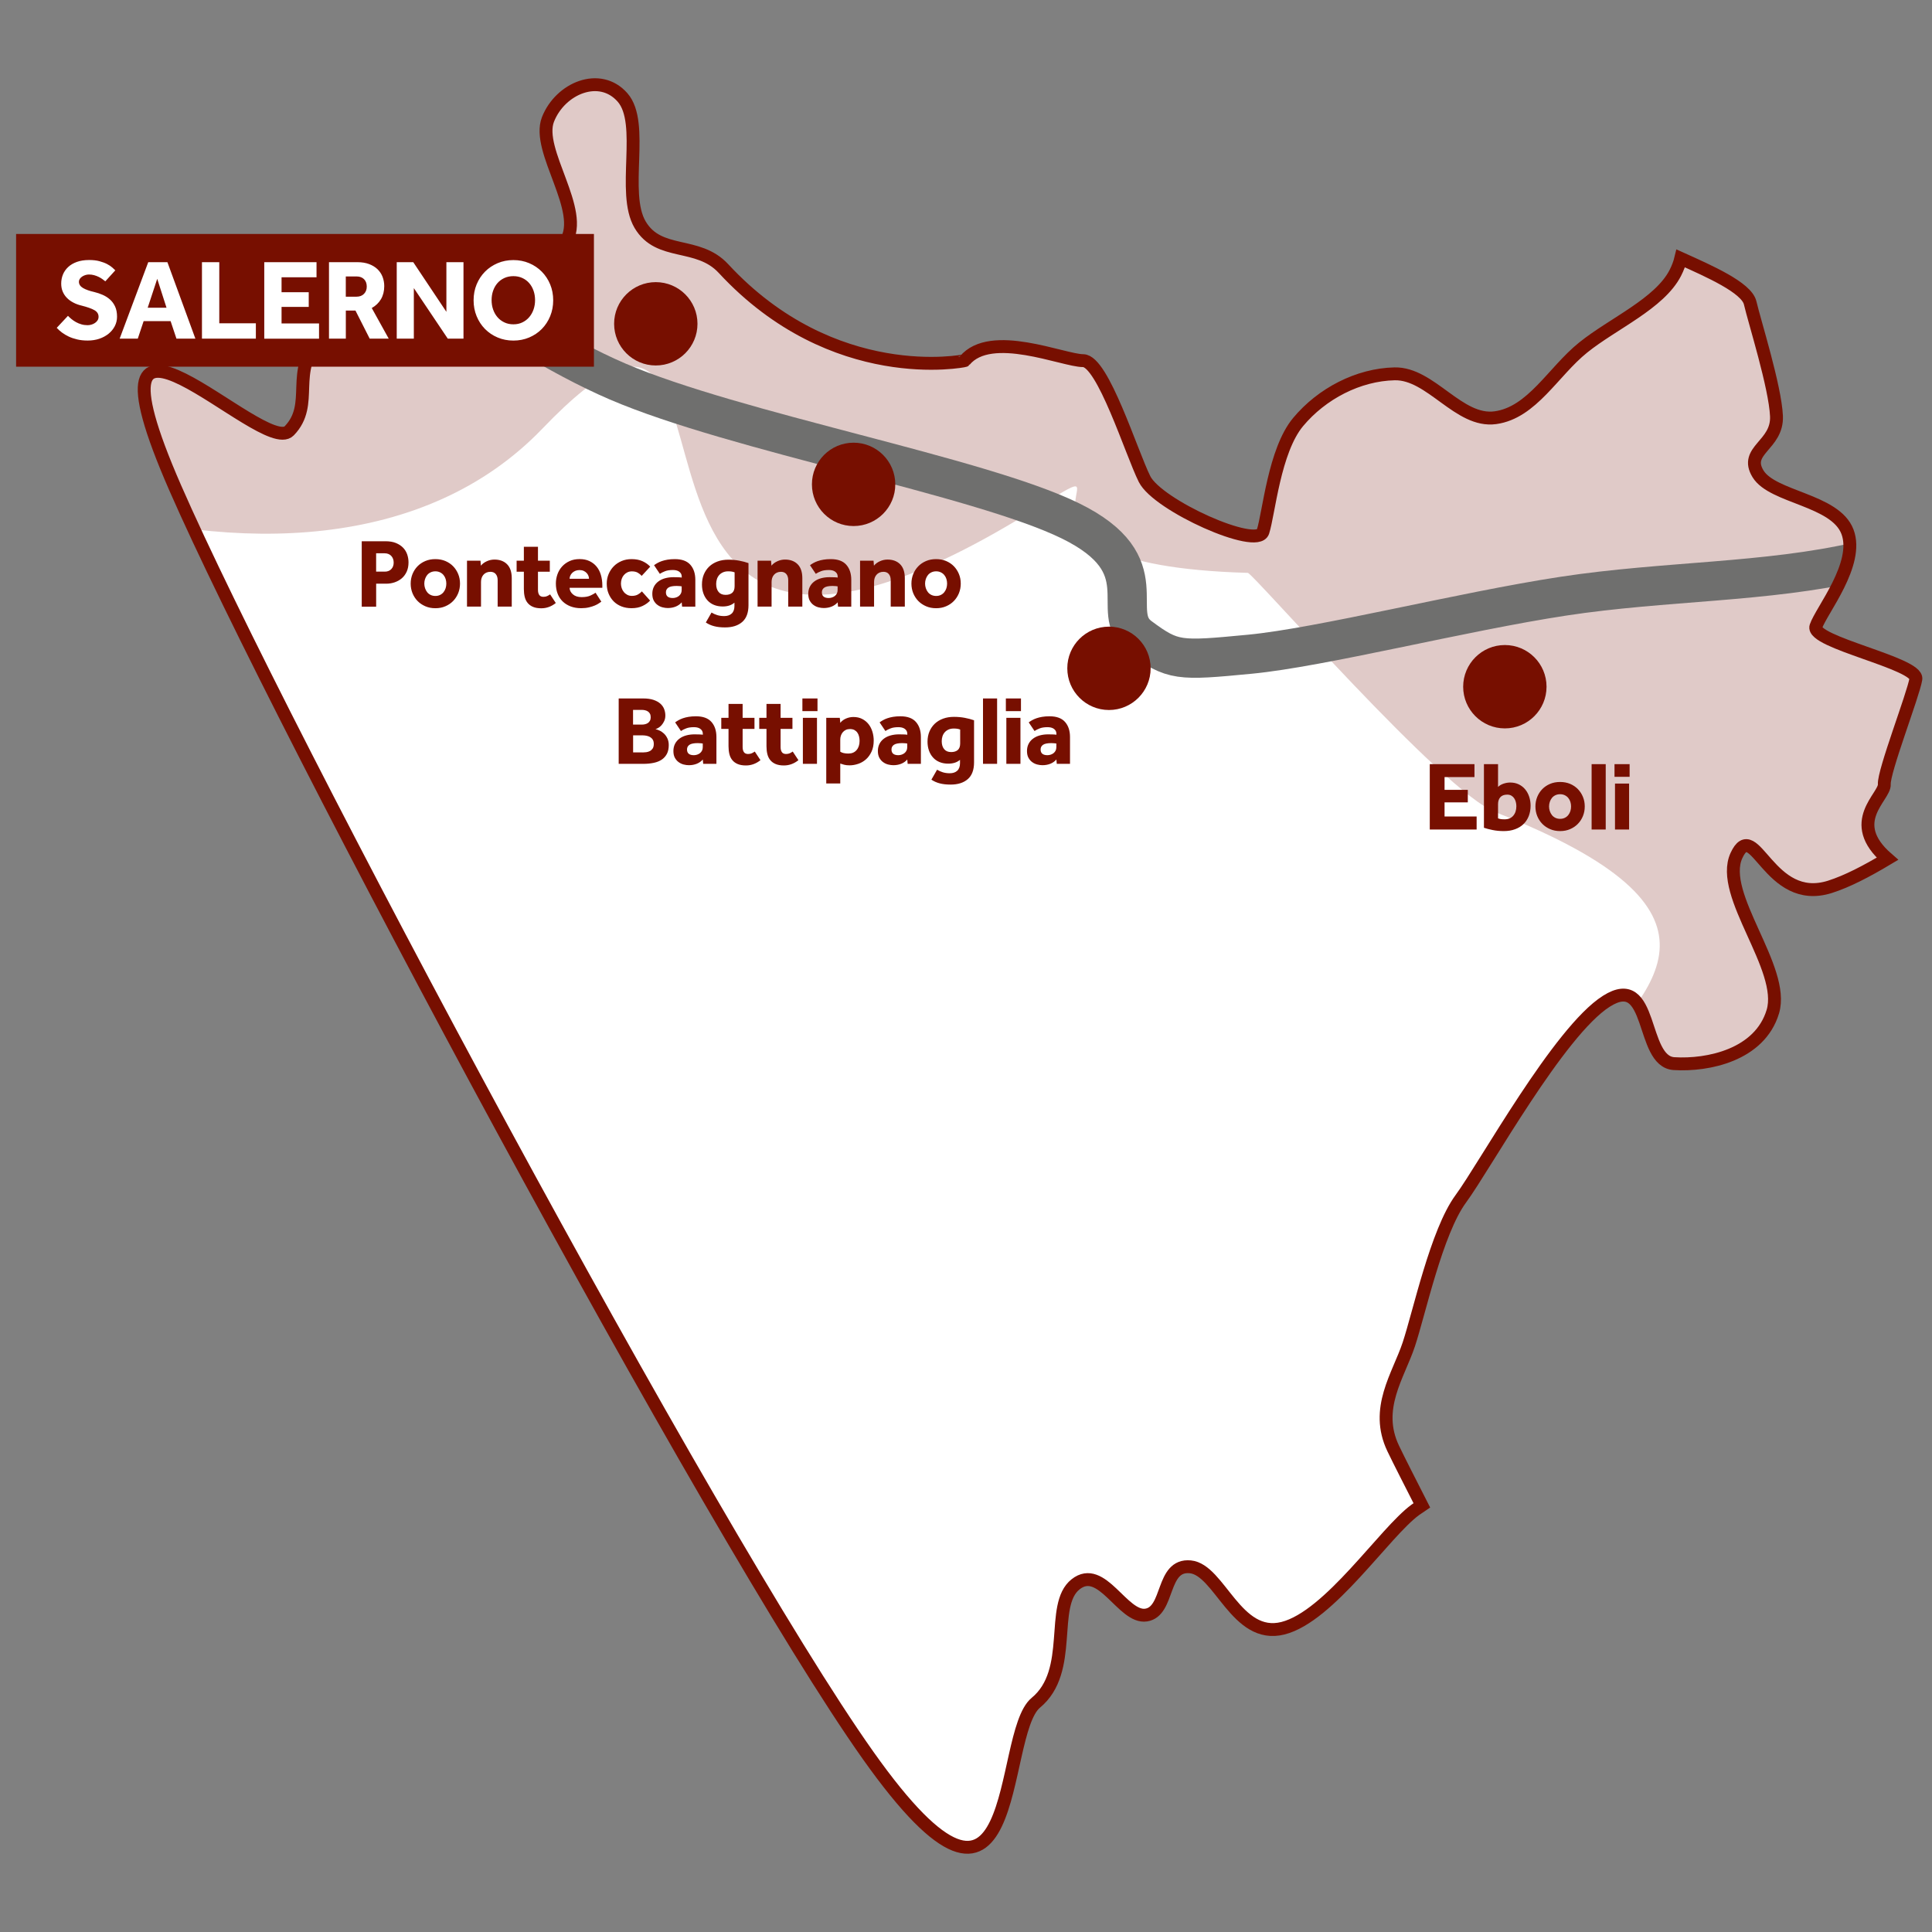
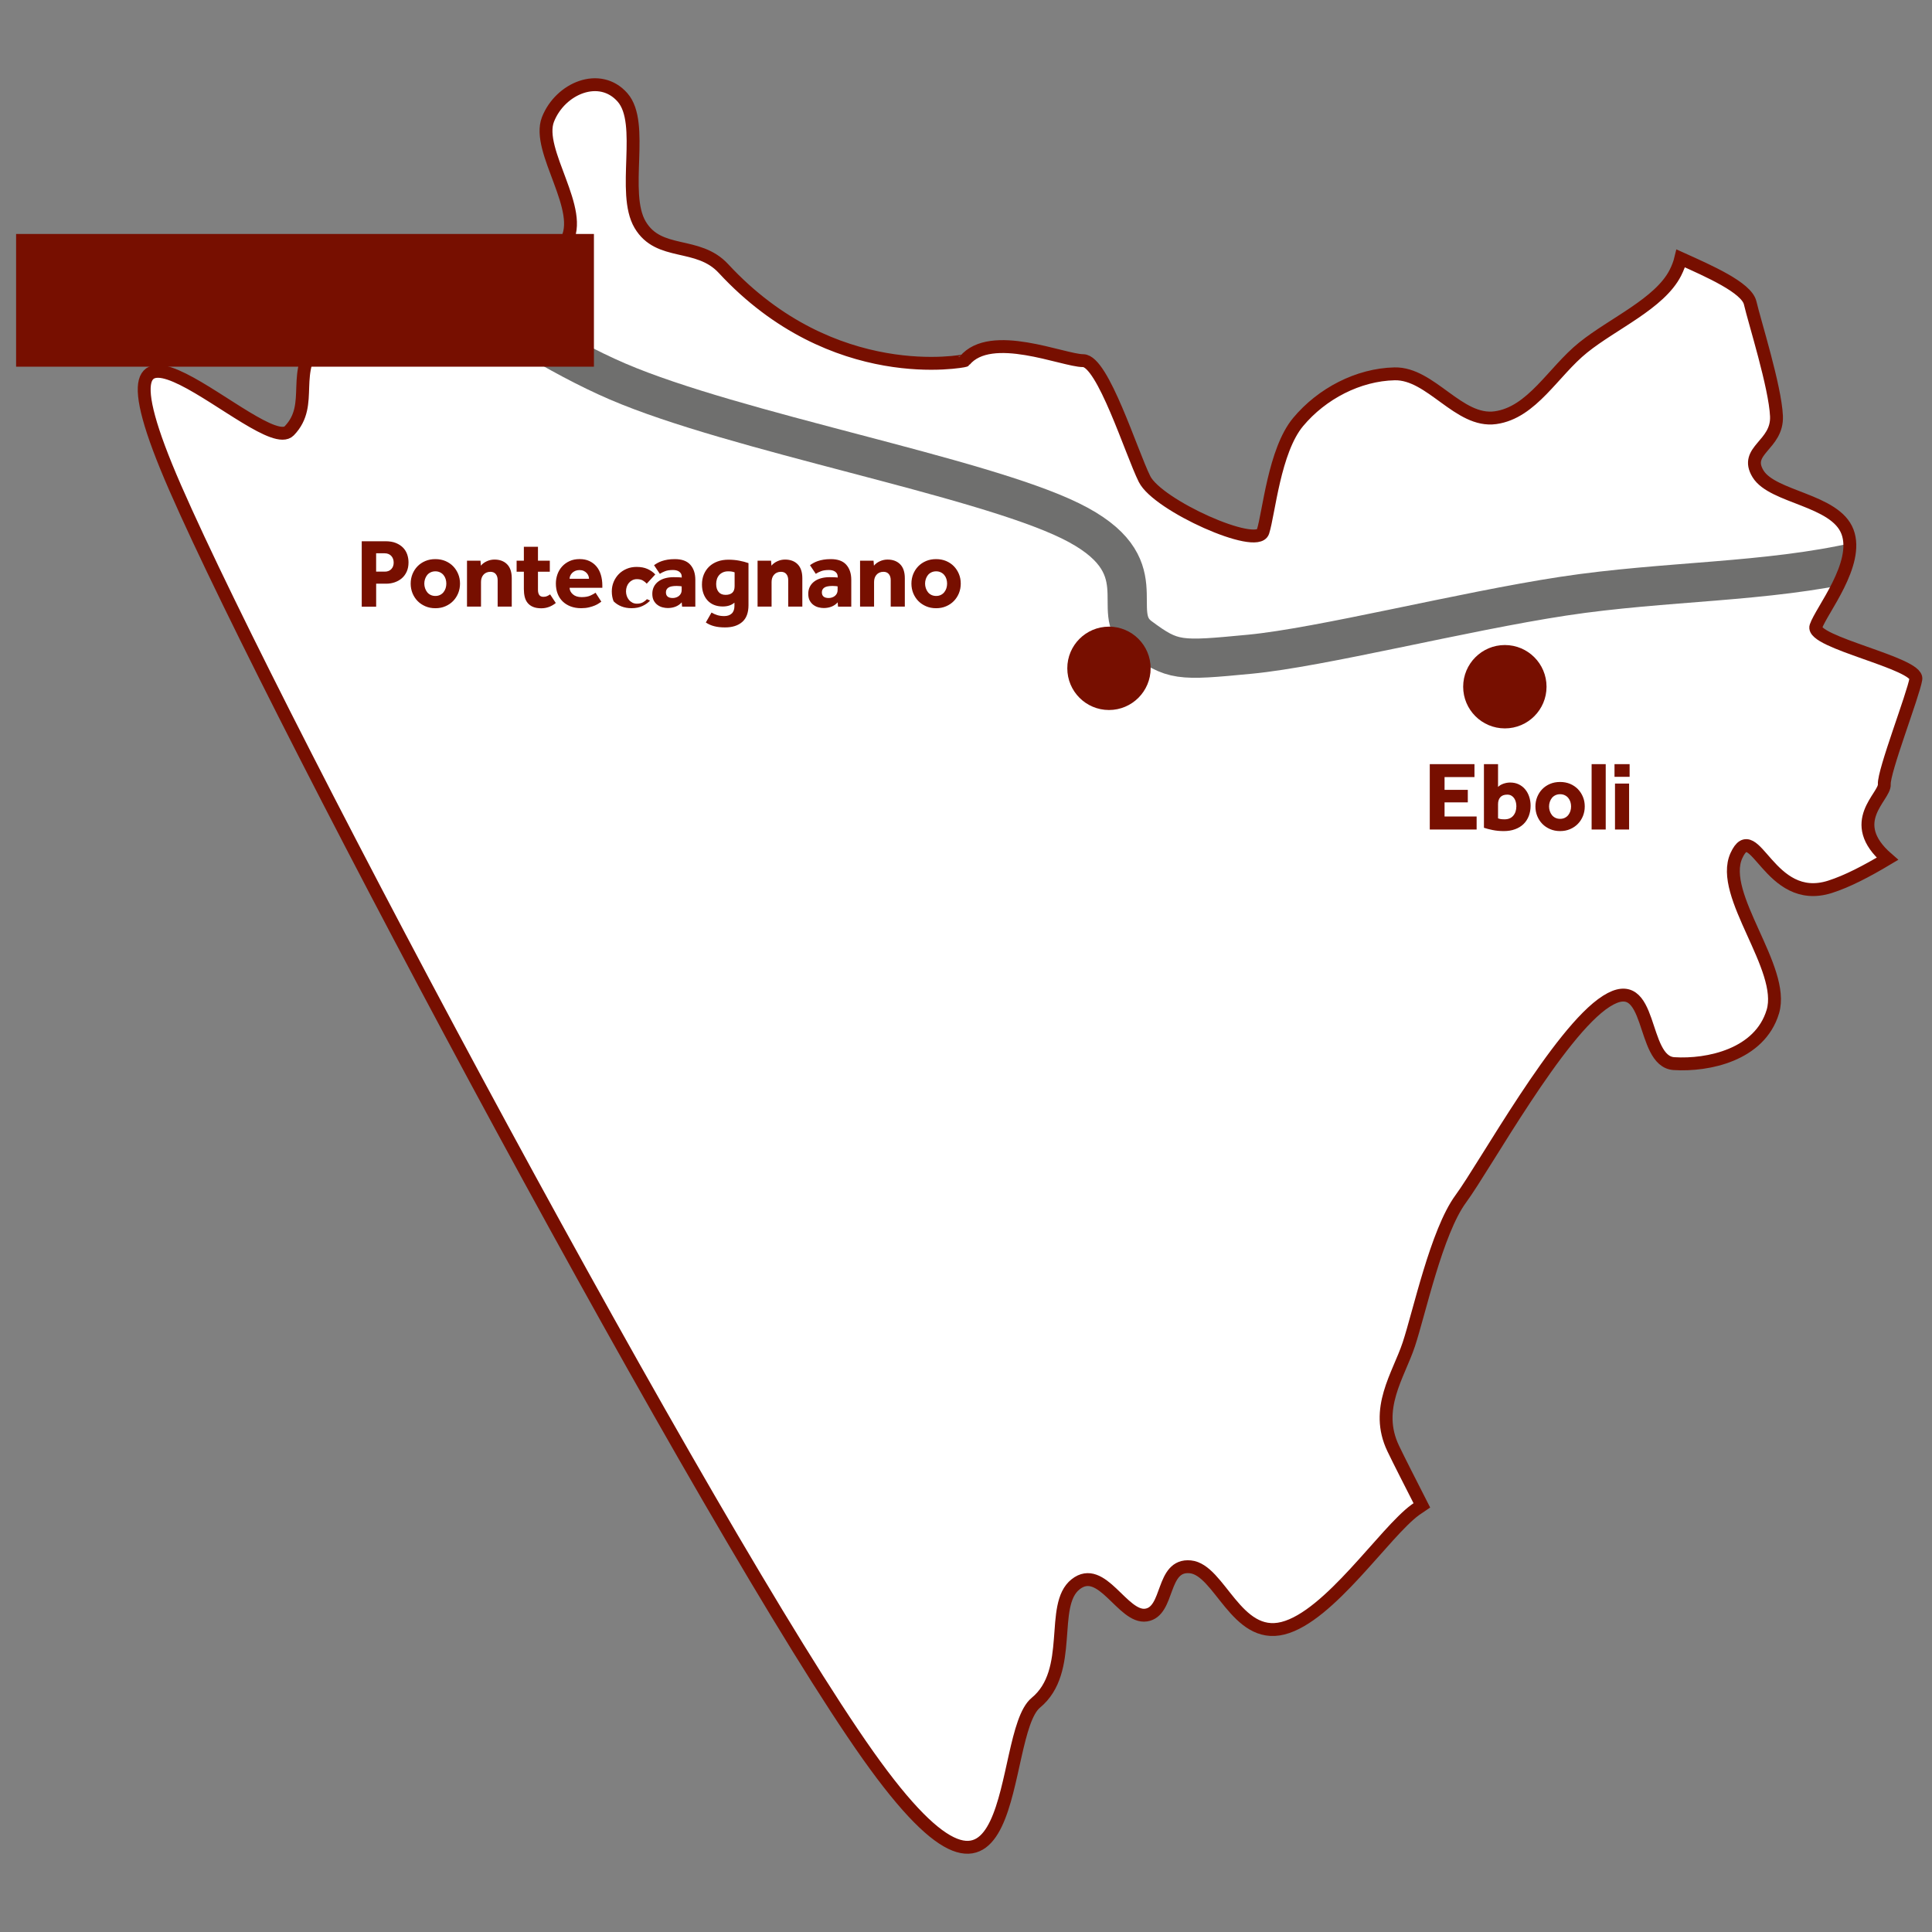
<svg xmlns="http://www.w3.org/2000/svg" xmlns:xlink="http://www.w3.org/1999/xlink" version="1.1" id="Livello_1" x="0px" y="0px" width="600px" height="600px" viewBox="0 0 600 600" style="enable-background:new 0 0 600 600;" xml:space="preserve">
  <rect x="0" y="0" width="600" height="600" fill="#808080" stroke="none" />
  <style type="text/css">
	
		.st0{opacity:0.5;clip-path:url(#SVGID_00000158728713817981559280000012489621273627358603_);fill-rule:evenodd;clip-rule:evenodd;fill:#C39793;}
	
		.st1{clip-path:url(#SVGID_00000158728713817981559280000012489621273627358603_);fill:none;stroke:#6F6F6E;stroke-width:12.178;stroke-miterlimit:22.926;}
	.st2{fill-rule:evenodd;clip-rule:evenodd;fill:#770F00;}
	.st3{fill:#770F00;}
	.st4{fill:#FFFFFF;}
</style>
  <g>
    <g>
      <defs>
        <path id="SVGID_1_" d="M54.41,151.5c32.58,74.56,166.71,325.22,215.19,393.66c48.48,68.44,40.08-6.44,52.08-16.35     c12.01-9.9,4.16-30.28,12.34-36.78c8.18-6.5,14.64,10.65,21.93,9.54c7.29-1.11,4.61-15.86,13.71-14.98     c9.1,0.87,14.29,22.74,28.78,19.07c14.49-3.67,31.58-29.84,41.12-36.78c0.73-0.53,1.39-0.99,2-1.39     c-3.8-7.48-6.96-13.63-8.89-17.66c-5.92-12.38,1.62-22.61,4.84-32.3c3.23-9.69,8.62-34.99,16.15-45.22     c7.54-10.23,30.47-52.02,45.22-61.37c14.75-9.35,10.48,18.72,21,19.38c10.52,0.66,26.64-2.67,30.69-16.15     c4.04-13.48-16.89-36.27-11.31-48.45c5.58-12.18,10.08,15.73,29.07,9.69c5.33-1.7,11.3-4.81,17.83-8.71     c-13.18-11.42-0.71-19.25-0.97-23.13c-0.27-3.95,8.99-27.77,9.8-32.68c0.82-4.9-32.68-11.44-31.04-16.34     c1.63-4.9,13.59-19.42,9.8-29.41c-3.79-9.99-23.25-10.59-27.77-17.97c-4.53-7.38,6.14-8.83,5.72-17.97     c-0.42-9.14-6.81-29.27-8.17-35.13c-1.11-4.76-12.82-9.87-21.55-13.81c-0.35,1.45-0.9,2.94-1.7,4.51     c-4.89,9.52-19.3,15.67-28.61,23.16c-9.31,7.49-15.84,20.21-27.24,21.79c-11.4,1.59-20.06-13.87-31.33-13.62     c-11.27,0.25-22.58,6.12-29.97,14.98c-7.39,8.87-9.08,28.38-10.9,34.05c-1.82,5.67-32.69-8.17-36.78-16.35     C351.36,140.6,342.5,112,336.37,112c-6.13,0-28.65-9.82-36.78,0c-0.06,0.08-40.74,8.31-74.92-28.61     c-7.96-8.6-20.03-3.7-25.88-13.62c-5.85-9.92,1.58-31.47-5.45-39.5c-7.03-8.03-19.33-2.91-23.16,6.81     c-3.83,9.72,11.83,28.4,5.45,38.14c-6.38,9.74-18.2-3.79-31.33,1.36c-13.13,5.16-35.36,18.54-44.95,28.61     c-9.59,10.07-1.44,20.26-9.53,28.61C81.73,142.13,21.82,76.93,54.41,151.5" />
      </defs>
      <use xlink:href="#SVGID_1_" style="overflow:visible;fill-rule:evenodd;clip-rule:evenodd;fill:#FFFFFF;" />
      <clipPath id="SVGID_00000120549576416117487860000002905871769195130515_">
        <use xlink:href="#SVGID_1_" style="overflow:visible;" />
      </clipPath>
-       <path style="opacity:0.5;clip-path:url(#SVGID_00000120549576416117487860000002905871769195130515_);fill-rule:evenodd;clip-rule:evenodd;fill:#C39793;" d="    M-102.41,72.51c36.9,65.44,198.26,136.25,270.91,60.55c76.8-80.02-1.63,122.36,154.43,24.12c33.22-20.91-25.49,18.16,64.59,20.73    c1.62,0.05,60.34,67.81,76.95,74.34c156.24,61.39-116.06,94,88.17,177.17c95.23,38.78-50.66,75.88,70.16,160.88    c23.7,16.67-60.04,39.81,18.84,55.88c37.21,7.58-51.29,25.73,8.57,66.65c40.09,27.41-58.99,49.89-48.78,68.77    c26.51,49.03-55.71,27.7-68.28-18.11c-3.51-12.78-132.06-3.09-128.73-113.97c0.97-32.41-47.62,110.83-66.56,103.79    c-13.32-4.95-27.55-18.01-37.06-59.37c-8.41-36.58-83.77-63.8-142.27-13.54c-71.13,61.1-12.68-132.18-65.33-11.38    c-51.24,117.57,93.93,332.31,214.15,384.73c80.82,35.24,45.71,42.31,163.24,55.96c129.1,15,120.85,30.67,279.08,30.67    c224.69,0,401.97,6.77,606.55-117.31c169.23-102.64,151.14-267.87,69.51-421.11c-145.2-272.59,356.61-341.08-89.74-787.41    c-235.93-235.92-184.79-333.09-591.29-333.09c-102.31,0-51.2-16.87-151.33,22.6c-3.04,1.2-247.45-34.02-306.74-34.02    c-269.02,0-413.08,55.15-410.67,333.58c0.94,109.1,84.88,56.14-13.54,201.34C-137.91,5.41-153.86,64.99-102.41,72.51" />
      <path style="clip-path:url(#SVGID_00000120549576416117487860000002905871769195130515_);fill:none;stroke:#6F6F6E;stroke-width:12.178;stroke-miterlimit:22.926;" d="    M-743.47-133.82c78.09-1.8,168.45-2.1,234.26-5.41c65.81-3.31,115.78-21.33,160.38-14.42c44.6,6.91,71.84,29.45,95.51,54.06    c23.67,24.62,19.84,65.1,39.64,86.5c19.8,21.4,49.19,26.54,72.08,28.83c22.89,2.29,39.35-14.3,54.06-16.22    c14.71-1.92,12.88-3.3,28.83,10.81C-42.75,24.45-4.64,70.41,6.17,82.42c10.81,12.01-6.72,6.42,36.04,23.43    c42.76,17,78.93-34.39,72.08-37.84c-6.85-3.45,40.81,34.69,77.49,50.46c36.68,15.76,112.25,29.41,140.56,43.25    c28.31,13.84,11.36,28.42,21.62,36.04c10.27,7.62,12.07,7.53,34.24,5.41c22.17-2.13,65.76-13.21,97.31-18.02    c31.55-4.81,63.18-4.16,91.9-10.81c28.72-6.65,49.4-21.59,79.29-28.83c29.89-7.25,62.33-12.61,99.11-14.42    c36.78-1.81,79.39-1.83,120.74,3.6c41.34,5.43,90.96,11.08,126.14,28.83c35.19,17.75,48.06,52.95,77.49,73.88    c29.43,20.93,73.18,30.97,97.31,50.46c24.13,19.49,9.62,46.1,43.25,63.07c33.63,16.97,121.64,27.03,145.96,32.44    c24.33,5.41,84.7,39.64,99.11,95.51c14.42,55.86,14.72,69.38,27.03,95.51c12.31,26.13,51.05,111.11,73.88,156.78    c22.83,45.67,42.05,78.09,63.07,117.13" />
      <use xlink:href="#SVGID_1_" style="overflow:visible;fill-rule:evenodd;clip-rule:evenodd;fill:none;stroke:#770F00;stroke-width:4;stroke-miterlimit:22.926;" />
    </g>
    <path class="st2" d="M344.4,194.61c7.15,0,12.94,5.8,12.94,12.94c0,7.15-5.8,12.95-12.94,12.95c-7.15,0-12.94-5.8-12.94-12.95   C331.45,200.4,337.25,194.61,344.4,194.61" />
-     <path class="st3" d="M328.07,230.91c-0.1-0.02-0.29-0.05-0.58-0.08c-0.28-0.03-0.61-0.05-0.97-0.05c-1.22,0-2.08,0.17-2.59,0.52   c-0.51,0.35-0.76,0.83-0.76,1.46c0,1.18,0.71,1.77,2.13,1.77c0.35,0,0.69-0.06,1.02-0.17c0.33-0.11,0.63-0.27,0.88-0.47   c0.25-0.2,0.46-0.46,0.62-0.76c0.16-0.3,0.24-0.66,0.24-1.07V230.91z M328.07,235.87c-0.49,0.57-1.1,1-1.84,1.31   c-0.74,0.3-1.57,0.46-2.48,0.46c-0.51,0-1.04-0.07-1.6-0.21c-0.56-0.14-1.08-0.38-1.55-0.72c-0.48-0.33-0.87-0.79-1.19-1.35   c-0.32-0.57-0.47-1.28-0.47-2.13c0-0.83,0.17-1.57,0.5-2.22c0.33-0.65,0.8-1.19,1.39-1.63c0.59-0.44,1.28-0.77,2.09-0.99   c0.8-0.22,1.67-0.33,2.6-0.33c0.51,0,1.02,0.01,1.54,0.03c0.52,0.02,0.86,0.05,1.02,0.09v-0.3c0-0.37-0.08-0.67-0.23-0.93   c-0.15-0.25-0.36-0.47-0.61-0.64c-0.25-0.17-0.54-0.29-0.87-0.37c-0.33-0.07-0.67-0.11-1.04-0.11c-0.97,0-1.78,0.12-2.42,0.37   c-0.64,0.24-1.18,0.52-1.63,0.82l-1.8-2.68c0.3-0.22,0.65-0.45,1.04-0.67c0.39-0.22,0.84-0.43,1.37-0.61   c0.53-0.18,1.12-0.33,1.78-0.44c0.66-0.11,1.42-0.17,2.27-0.17c2.17,0,3.78,0.58,4.81,1.75c1.04,1.17,1.55,2.74,1.55,4.7v8.31   h-4.11L328.07,235.87z M312.53,222.93h4.38v14.28h-4.38V222.93z M312.38,216.91h4.69v3.93h-4.69V216.91z M305.28,216.91h4.38v20.31   h-4.38V216.91z M298.18,226.56c-0.28-0.1-0.57-0.18-0.85-0.23c-0.28-0.05-0.66-0.08-1.13-0.08c-0.63,0-1.18,0.11-1.64,0.32   c-0.47,0.21-0.86,0.5-1.17,0.85c-0.31,0.36-0.55,0.77-0.7,1.25c-0.15,0.48-0.23,0.98-0.23,1.51c0,1.03,0.25,1.86,0.75,2.47   c0.5,0.61,1.22,0.91,2.18,0.91c0.89,0,1.58-0.22,2.07-0.65c0.49-0.44,0.73-1.12,0.73-2.05V226.56z M291.02,239.04   c0.57,0.35,1.17,0.61,1.81,0.81c0.64,0.19,1.34,0.29,2.12,0.29c0.99,0,1.78-0.26,2.34-0.79c0.57-0.53,0.85-1.32,0.85-2.37v-1.01   c-0.91,0.79-2.13,1.19-3.65,1.19c-1.01,0-1.92-0.17-2.72-0.5c-0.8-0.33-1.48-0.81-2.02-1.42c-0.55-0.61-0.97-1.33-1.26-2.16   c-0.29-0.83-0.44-1.75-0.44-2.74c0-1.16,0.2-2.21,0.59-3.15c0.4-0.94,0.95-1.76,1.67-2.44c0.72-0.68,1.58-1.2,2.59-1.57   c1-0.37,2.13-0.55,3.36-0.55c1.18,0,2.3,0.1,3.36,0.3c1.07,0.2,2.02,0.46,2.88,0.76v13.06c0,2.35-0.65,4.09-1.95,5.22   c-1.3,1.13-3.07,1.69-5.33,1.69c-1.28,0-2.39-0.12-3.35-0.37c-0.95-0.24-1.83-0.63-2.62-1.16L291.02,239.04z M281.76,230.91   c-0.1-0.02-0.29-0.05-0.58-0.08c-0.28-0.03-0.61-0.05-0.97-0.05c-1.22,0-2.08,0.17-2.59,0.52c-0.51,0.35-0.76,0.83-0.76,1.46   c0,1.18,0.71,1.77,2.13,1.77c0.35,0,0.69-0.06,1.02-0.17c0.33-0.11,0.63-0.27,0.88-0.47c0.25-0.2,0.46-0.46,0.62-0.76   c0.16-0.3,0.24-0.66,0.24-1.07V230.91z M281.76,235.87c-0.49,0.57-1.1,1-1.84,1.31c-0.74,0.3-1.57,0.46-2.48,0.46   c-0.51,0-1.04-0.07-1.6-0.21c-0.56-0.14-1.08-0.38-1.55-0.72c-0.48-0.33-0.87-0.79-1.19-1.35c-0.31-0.57-0.47-1.28-0.47-2.13   c0-0.83,0.17-1.57,0.5-2.22c0.33-0.65,0.8-1.19,1.39-1.63c0.59-0.44,1.28-0.77,2.09-0.99c0.8-0.22,1.67-0.33,2.6-0.33   c0.51,0,1.02,0.01,1.54,0.03c0.52,0.02,0.86,0.05,1.02,0.09v-0.3c0-0.37-0.08-0.67-0.23-0.93c-0.15-0.25-0.36-0.47-0.61-0.64   c-0.25-0.17-0.54-0.29-0.87-0.37c-0.32-0.07-0.67-0.11-1.04-0.11c-0.97,0-1.78,0.12-2.42,0.37c-0.64,0.24-1.18,0.52-1.63,0.82   l-1.8-2.68c0.3-0.22,0.65-0.45,1.04-0.67c0.39-0.22,0.84-0.43,1.37-0.61c0.53-0.18,1.12-0.33,1.78-0.44   c0.66-0.11,1.42-0.17,2.27-0.17c2.17,0,3.78,0.58,4.81,1.75c1.04,1.17,1.55,2.74,1.55,4.7v8.31h-4.11L281.76,235.87z    M260.95,233.44c0.57,0.39,1.41,0.58,2.53,0.58c1.08,0,1.92-0.36,2.54-1.08c0.62-0.72,0.93-1.68,0.93-2.88   c0-0.47-0.06-0.92-0.17-1.37c-0.11-0.45-0.28-0.84-0.52-1.17c-0.23-0.33-0.54-0.6-0.91-0.81c-0.38-0.2-0.84-0.3-1.39-0.3   c-0.49,0-0.92,0.09-1.29,0.27c-0.38,0.18-0.69,0.43-0.94,0.73c-0.25,0.3-0.45,0.65-0.58,1.04c-0.13,0.39-0.2,0.78-0.2,1.19V233.44z    M256.6,222.93h4.2c0.04,0.26,0.07,0.52,0.09,0.78c0.02,0.25,0.04,0.51,0.06,0.78c0.47-0.59,1.07-1.04,1.8-1.35   c0.73-0.31,1.49-0.47,2.28-0.47c1.04,0,1.95,0.2,2.74,0.61c0.79,0.41,1.45,0.95,1.98,1.63c0.53,0.68,0.92,1.46,1.19,2.34   c0.26,0.88,0.4,1.79,0.4,2.72c0,1.32-0.22,2.47-0.67,3.44c-0.45,0.97-1.02,1.78-1.74,2.41c-0.71,0.63-1.51,1.1-2.41,1.4   c-0.89,0.3-1.78,0.46-2.65,0.46c-0.69,0-1.26-0.06-1.7-0.18c-0.45-0.12-0.85-0.24-1.22-0.37v6.18h-4.35V222.93z M249.34,222.93   h4.38v14.28h-4.38V222.93z M249.19,216.91h4.69v3.93h-4.69V216.91z M238.04,226.37h-2.25v-3.44h2.25v-4.32h4.38v4.32h3.68v3.44   h-3.68v5.63c0,0.69,0.14,1.22,0.41,1.6c0.27,0.38,0.71,0.56,1.29,0.56c0.45,0,0.83-0.08,1.16-0.23c0.32-0.15,0.63-0.33,0.91-0.53   l1.77,2.68c-1.38,1.1-2.88,1.64-4.51,1.64c-1.01,0-1.87-0.15-2.56-0.44c-0.69-0.29-1.25-0.7-1.67-1.22   c-0.43-0.52-0.73-1.14-0.91-1.87c-0.18-0.73-0.27-1.54-0.27-2.44V226.37z M226.25,226.37H224v-3.44h2.25v-4.32h4.38v4.32h3.68v3.44   h-3.68v5.63c0,0.69,0.14,1.22,0.41,1.6c0.27,0.38,0.71,0.56,1.29,0.56c0.45,0,0.83-0.08,1.16-0.23c0.32-0.15,0.63-0.33,0.91-0.53   l1.77,2.68c-1.38,1.1-2.88,1.64-4.51,1.64c-1.01,0-1.87-0.15-2.56-0.44c-0.69-0.29-1.25-0.7-1.67-1.22   c-0.43-0.52-0.73-1.14-0.91-1.87c-0.18-0.73-0.27-1.54-0.27-2.44V226.37z M218.26,230.91c-0.1-0.02-0.29-0.05-0.58-0.08   c-0.28-0.03-0.61-0.05-0.97-0.05c-1.22,0-2.08,0.17-2.59,0.52c-0.51,0.35-0.76,0.83-0.76,1.46c0,1.18,0.71,1.77,2.13,1.77   c0.35,0,0.69-0.06,1.02-0.17c0.33-0.11,0.63-0.27,0.88-0.47c0.25-0.2,0.46-0.46,0.62-0.76c0.16-0.3,0.24-0.66,0.24-1.07V230.91z    M218.26,235.87c-0.49,0.57-1.1,1-1.84,1.31c-0.74,0.3-1.57,0.46-2.48,0.46c-0.51,0-1.04-0.07-1.6-0.21   c-0.56-0.14-1.08-0.38-1.55-0.72c-0.48-0.33-0.87-0.79-1.19-1.35c-0.32-0.57-0.47-1.28-0.47-2.13c0-0.83,0.17-1.57,0.5-2.22   c0.33-0.65,0.8-1.19,1.39-1.63c0.59-0.44,1.28-0.77,2.09-0.99c0.8-0.22,1.67-0.33,2.6-0.33c0.51,0,1.02,0.01,1.54,0.03   c0.52,0.02,0.86,0.05,1.02,0.09v-0.3c0-0.37-0.08-0.67-0.23-0.93c-0.15-0.25-0.36-0.47-0.61-0.64c-0.25-0.17-0.54-0.29-0.87-0.37   c-0.32-0.07-0.67-0.11-1.04-0.11c-0.97,0-1.78,0.12-2.42,0.37c-0.64,0.24-1.18,0.52-1.63,0.82l-1.8-2.68   c0.3-0.22,0.65-0.45,1.04-0.67c0.39-0.22,0.84-0.43,1.37-0.61c0.53-0.18,1.12-0.33,1.78-0.44c0.66-0.11,1.42-0.17,2.27-0.17   c2.17,0,3.78,0.58,4.81,1.75c1.04,1.17,1.55,2.74,1.55,4.7v8.31h-4.11L218.26,235.87z M199.59,233.68c0.32,0,0.69-0.03,1.1-0.08   c0.41-0.05,0.78-0.17,1.13-0.35c0.35-0.18,0.63-0.45,0.87-0.79c0.23-0.34,0.35-0.82,0.35-1.43c0-0.55-0.11-0.99-0.33-1.34   c-0.22-0.35-0.51-0.61-0.85-0.81c-0.35-0.19-0.72-0.32-1.13-0.4c-0.41-0.07-0.78-0.11-1.13-0.11h-2.98v5.3H199.59z M199.32,225.03   c0.35,0,0.69-0.04,1.02-0.12c0.33-0.08,0.63-0.21,0.88-0.38c0.25-0.17,0.46-0.41,0.62-0.7c0.16-0.29,0.24-0.65,0.24-1.08   c0-0.45-0.08-0.82-0.24-1.11c-0.16-0.29-0.38-0.53-0.64-0.7c-0.26-0.17-0.56-0.29-0.9-0.37c-0.33-0.07-0.66-0.11-0.99-0.11h-2.71   v4.57H199.32z M192.13,216.91h7.61c1.26,0,2.32,0.15,3.2,0.44c0.87,0.29,1.58,0.69,2.13,1.17c0.55,0.49,0.94,1.05,1.19,1.69   c0.24,0.64,0.37,1.3,0.37,1.99c0,0.65-0.12,1.22-0.35,1.72c-0.23,0.5-0.51,0.92-0.82,1.28c-0.31,0.36-0.65,0.63-1,0.84   c-0.36,0.2-0.65,0.33-0.9,0.4c0.37,0.08,0.79,0.23,1.26,0.44c0.48,0.21,0.93,0.52,1.35,0.91c0.43,0.4,0.79,0.89,1.08,1.49   c0.29,0.6,0.44,1.3,0.44,2.12c0,1.06-0.19,1.95-0.56,2.68c-0.38,0.73-0.9,1.33-1.58,1.8c-0.68,0.47-1.51,0.81-2.5,1.02   c-0.98,0.21-2.09,0.32-3.3,0.32h-7.61V216.91z" />
    <path class="st3" d="M501.55,243.34h4.38v14.28h-4.38V243.34z M501.4,237.31h4.69v3.93h-4.69V237.31z M494.29,237.31h4.38v20.31   h-4.38V237.31z M476.84,250.46c0-1.06,0.19-2.04,0.56-2.97c0.38-0.92,0.9-1.73,1.57-2.42c0.67-0.69,1.48-1.23,2.42-1.63   c0.94-0.4,1.98-0.59,3.12-0.59c1.14,0,2.17,0.2,3.11,0.59c0.93,0.4,1.74,0.94,2.41,1.63c0.67,0.69,1.19,1.5,1.57,2.42   c0.38,0.92,0.56,1.91,0.56,2.97c0,1.06-0.19,2.04-0.56,2.97c-0.38,0.92-0.9,1.73-1.57,2.42c-0.67,0.69-1.47,1.24-2.41,1.64   c-0.93,0.41-1.97,0.61-3.11,0.61c-1.14,0-2.18-0.2-3.12-0.61c-0.94-0.41-1.75-0.95-2.42-1.64c-0.67-0.69-1.19-1.5-1.57-2.42   C477.03,252.5,476.84,251.52,476.84,250.46z M484.51,254.3c0.55,0,1.04-0.11,1.46-0.32c0.43-0.21,0.79-0.5,1.08-0.87   c0.29-0.37,0.51-0.78,0.65-1.23c0.14-0.46,0.21-0.93,0.21-1.42c0-0.49-0.07-0.96-0.21-1.42c-0.14-0.46-0.36-0.86-0.65-1.22   c-0.29-0.36-0.65-0.64-1.08-0.85c-0.43-0.21-0.91-0.32-1.46-0.32c-0.55,0-1.04,0.11-1.48,0.32c-0.44,0.21-0.8,0.5-1.08,0.85   c-0.28,0.36-0.5,0.76-0.65,1.22c-0.15,0.46-0.23,0.93-0.23,1.42c0,0.49,0.08,0.96,0.23,1.42c0.15,0.46,0.37,0.87,0.65,1.23   c0.28,0.37,0.64,0.65,1.08,0.87C483.47,254.19,483.96,254.3,484.51,254.3z M460.85,237.31h4.38v7.09c0.41-0.43,0.96-0.76,1.66-1.01   c0.7-0.24,1.4-0.37,2.09-0.37c1.01,0,1.92,0.19,2.71,0.58c0.79,0.39,1.46,0.91,1.99,1.57c0.54,0.66,0.95,1.42,1.23,2.28   c0.28,0.86,0.43,1.78,0.43,2.76c0,1.16-0.19,2.22-0.56,3.2c-0.38,0.97-0.92,1.81-1.63,2.5c-0.71,0.69-1.58,1.23-2.62,1.61   c-1.04,0.39-2.21,0.58-3.53,0.58c-1.22,0-2.37-0.11-3.46-0.33c-1.09-0.22-1.98-0.46-2.69-0.7V237.31z M465.23,254.14   c0.24,0.1,0.51,0.18,0.81,0.23c0.29,0.05,0.71,0.08,1.23,0.08c1.16,0,2.05-0.38,2.69-1.13c0.64-0.75,0.96-1.74,0.96-2.95   c0-0.45-0.06-0.88-0.17-1.31c-0.11-0.43-0.28-0.81-0.5-1.14c-0.22-0.33-0.51-0.61-0.87-0.82c-0.36-0.21-0.79-0.32-1.29-0.32   c-0.97,0-1.69,0.27-2.16,0.81c-0.47,0.54-0.7,1.25-0.7,2.15V254.14z M444.03,237.31h13.88v4.02h-9.29v3.96h7.22v3.9h-7.22v4.38   h9.96v4.05h-14.55V237.31z" />
    <path class="st2" d="M467.35,200.32c7.15,0,12.94,5.8,12.94,12.95c0,7.15-5.8,12.94-12.94,12.94c-7.15,0-12.95-5.8-12.95-12.94   C454.41,206.12,460.2,200.32,467.35,200.32" />
-     <path class="st2" d="M265.09,137.48c7.15,0,12.95,5.8,12.95,12.95c0,7.15-5.8,12.94-12.95,12.94c-7.15,0-12.94-5.8-12.94-12.94   C252.14,143.27,257.94,137.48,265.09,137.48" />
-     <path class="st3" d="M283.05,181.25c0-1.06,0.19-2.04,0.56-2.97c0.38-0.92,0.9-1.73,1.57-2.42c0.67-0.69,1.48-1.23,2.42-1.63   c0.94-0.4,1.98-0.59,3.12-0.59c1.14,0,2.17,0.2,3.11,0.59c0.93,0.4,1.74,0.94,2.41,1.63c0.67,0.69,1.19,1.5,1.57,2.42   c0.38,0.92,0.56,1.91,0.56,2.97c0,1.06-0.19,2.04-0.56,2.97c-0.38,0.92-0.9,1.73-1.57,2.42c-0.67,0.69-1.47,1.24-2.41,1.64   c-0.93,0.41-1.97,0.61-3.11,0.61c-1.14,0-2.18-0.2-3.12-0.61c-0.94-0.41-1.75-0.95-2.42-1.64c-0.67-0.69-1.19-1.5-1.57-2.42   C283.24,183.29,283.05,182.3,283.05,181.25 M290.73,185.08c0.55,0,1.04-0.11,1.46-0.32c0.43-0.21,0.79-0.5,1.08-0.87   c0.29-0.37,0.51-0.78,0.65-1.23c0.14-0.46,0.21-0.93,0.21-1.42c0-0.49-0.07-0.96-0.21-1.42c-0.14-0.46-0.36-0.86-0.65-1.22   c-0.29-0.36-0.65-0.64-1.08-0.85c-0.43-0.21-0.91-0.32-1.46-0.32c-0.55,0-1.04,0.11-1.48,0.32c-0.44,0.21-0.8,0.5-1.08,0.85   c-0.28,0.36-0.5,0.76-0.65,1.22c-0.15,0.46-0.23,0.93-0.23,1.42c0,0.49,0.08,0.96,0.23,1.42c0.15,0.46,0.37,0.87,0.65,1.23   c0.28,0.37,0.64,0.65,1.08,0.87C289.69,184.97,290.18,185.08,290.73,185.08z M267.09,174.12h4.2l0.12,1.55   c0.47-0.57,1.08-1.03,1.84-1.37c0.76-0.35,1.56-0.52,2.39-0.52c1.64,0,2.95,0.49,3.91,1.46c0.96,0.97,1.45,2.42,1.45,4.32v8.83   h-4.38v-8.22c0-0.79-0.2-1.42-0.59-1.89c-0.4-0.47-0.95-0.7-1.66-0.7c-0.49,0-0.91,0.09-1.28,0.26c-0.37,0.17-0.67,0.4-0.91,0.69   c-0.24,0.28-0.43,0.61-0.55,0.99c-0.12,0.38-0.18,0.78-0.18,1.2v7.67h-4.35V174.12z M260.14,182.1c-0.1-0.02-0.29-0.05-0.58-0.08   c-0.28-0.03-0.61-0.05-0.97-0.05c-1.22,0-2.08,0.17-2.59,0.52c-0.51,0.35-0.76,0.83-0.76,1.46c0,1.18,0.71,1.77,2.13,1.77   c0.35,0,0.69-0.06,1.02-0.17s0.63-0.27,0.88-0.47c0.25-0.2,0.46-0.46,0.62-0.76c0.16-0.3,0.24-0.66,0.24-1.07V182.1z    M260.14,187.06c-0.49,0.57-1.1,1-1.84,1.31c-0.74,0.3-1.57,0.46-2.48,0.46c-0.51,0-1.04-0.07-1.6-0.21   c-0.56-0.14-1.08-0.38-1.55-0.72c-0.48-0.33-0.87-0.79-1.19-1.35c-0.31-0.57-0.47-1.28-0.47-2.13c0-0.83,0.17-1.57,0.5-2.22   c0.33-0.65,0.8-1.19,1.39-1.63c0.59-0.44,1.28-0.77,2.09-0.99c0.8-0.22,1.67-0.33,2.6-0.33c0.51,0,1.02,0.01,1.54,0.03   c0.52,0.02,0.86,0.05,1.02,0.09v-0.3c0-0.37-0.08-0.67-0.23-0.93c-0.15-0.25-0.36-0.47-0.61-0.64c-0.25-0.17-0.54-0.29-0.87-0.37   c-0.32-0.07-0.67-0.11-1.04-0.11c-0.97,0-1.78,0.12-2.42,0.37c-0.64,0.24-1.18,0.52-1.63,0.82l-1.8-2.68   c0.3-0.22,0.65-0.45,1.04-0.67c0.39-0.22,0.84-0.43,1.37-0.61c0.53-0.18,1.12-0.33,1.78-0.44c0.66-0.11,1.42-0.17,2.27-0.17   c2.17,0,3.78,0.58,4.81,1.75c1.04,1.17,1.55,2.74,1.55,4.7v8.31h-4.11L260.14,187.06z M235.26,174.12h4.2l0.12,1.55   c0.47-0.57,1.08-1.03,1.84-1.37c0.76-0.35,1.56-0.52,2.39-0.52c1.64,0,2.95,0.49,3.91,1.46c0.96,0.97,1.45,2.42,1.45,4.32v8.83   h-4.38v-8.22c0-0.79-0.2-1.42-0.59-1.89c-0.4-0.47-0.95-0.7-1.66-0.7c-0.49,0-0.91,0.09-1.28,0.26c-0.37,0.17-0.67,0.4-0.91,0.69   c-0.24,0.28-0.43,0.61-0.55,0.99c-0.12,0.38-0.18,0.78-0.18,1.2v7.67h-4.35V174.12z M228.13,177.74c-0.28-0.1-0.57-0.18-0.85-0.23   c-0.28-0.05-0.66-0.08-1.13-0.08c-0.63,0-1.18,0.11-1.64,0.32c-0.47,0.21-0.86,0.5-1.17,0.85c-0.31,0.36-0.55,0.77-0.7,1.25   c-0.15,0.48-0.23,0.98-0.23,1.51c0,1.03,0.25,1.86,0.75,2.47c0.5,0.61,1.22,0.91,2.18,0.91c0.89,0,1.58-0.22,2.07-0.65   c0.49-0.44,0.73-1.12,0.73-2.05V177.74z M220.97,190.23c0.57,0.35,1.17,0.61,1.81,0.81c0.64,0.19,1.34,0.29,2.12,0.29   c0.99,0,1.78-0.26,2.34-0.79c0.57-0.53,0.85-1.32,0.85-2.37v-1.01c-0.91,0.79-2.13,1.19-3.65,1.19c-1.01,0-1.92-0.17-2.72-0.5   c-0.8-0.33-1.48-0.81-2.02-1.42c-0.55-0.61-0.97-1.33-1.26-2.16c-0.29-0.83-0.44-1.75-0.44-2.74c0-1.16,0.2-2.21,0.59-3.15   c0.4-0.94,0.95-1.76,1.67-2.44c0.72-0.68,1.58-1.2,2.59-1.57c1-0.37,2.13-0.55,3.36-0.55c1.18,0,2.3,0.1,3.36,0.3   c1.07,0.2,2.02,0.46,2.88,0.76v13.06c0,2.35-0.65,4.09-1.95,5.22c-1.3,1.13-3.07,1.69-5.33,1.69c-1.28,0-2.39-0.12-3.35-0.37   c-0.95-0.24-1.83-0.63-2.62-1.16L220.97,190.23z M211.71,182.1c-0.1-0.02-0.29-0.05-0.58-0.08c-0.28-0.03-0.61-0.05-0.97-0.05   c-1.22,0-2.08,0.17-2.59,0.52c-0.51,0.35-0.76,0.83-0.76,1.46c0,1.18,0.71,1.77,2.13,1.77c0.35,0,0.69-0.06,1.02-0.17   c0.33-0.11,0.63-0.27,0.88-0.47c0.25-0.2,0.46-0.46,0.62-0.76c0.16-0.3,0.24-0.66,0.24-1.07V182.1z M211.71,187.06   c-0.49,0.57-1.1,1-1.84,1.31c-0.74,0.3-1.57,0.46-2.48,0.46c-0.51,0-1.04-0.07-1.6-0.21c-0.56-0.14-1.08-0.38-1.55-0.72   c-0.48-0.33-0.87-0.79-1.19-1.35c-0.31-0.57-0.47-1.28-0.47-2.13c0-0.83,0.17-1.57,0.5-2.22c0.33-0.65,0.8-1.19,1.39-1.63   c0.59-0.44,1.28-0.77,2.09-0.99c0.8-0.22,1.67-0.33,2.6-0.33c0.51,0,1.02,0.01,1.54,0.03c0.52,0.02,0.86,0.05,1.02,0.09v-0.3   c0-0.37-0.08-0.67-0.23-0.93c-0.15-0.25-0.36-0.47-0.61-0.64c-0.25-0.17-0.54-0.29-0.87-0.37c-0.32-0.07-0.67-0.11-1.04-0.11   c-0.97,0-1.78,0.12-2.42,0.37c-0.64,0.24-1.18,0.52-1.63,0.82l-1.8-2.68c0.3-0.22,0.65-0.45,1.04-0.67   c0.39-0.22,0.84-0.43,1.37-0.61c0.53-0.18,1.12-0.33,1.78-0.44c0.66-0.11,1.42-0.17,2.27-0.17c2.17,0,3.78,0.58,4.81,1.75   c1.04,1.17,1.55,2.74,1.55,4.7v8.31h-4.11L211.71,187.06z M201.89,186.51c-0.59,0.65-1.37,1.21-2.33,1.67   c-0.96,0.47-2.11,0.7-3.43,0.7c-1.16,0-2.21-0.19-3.15-0.56c-0.94-0.38-1.75-0.9-2.42-1.58c-0.67-0.68-1.19-1.49-1.57-2.42   c-0.38-0.93-0.56-1.96-0.56-3.07c0-1.06,0.19-2.04,0.58-2.97c0.39-0.92,0.92-1.73,1.6-2.42c0.68-0.69,1.49-1.23,2.44-1.63   c0.94-0.4,1.97-0.59,3.09-0.59c1.3,0,2.43,0.21,3.38,0.64c0.95,0.43,1.76,0.99,2.41,1.7l-2.65,2.86c-0.32-0.37-0.72-0.69-1.19-0.97   c-0.47-0.28-1.09-0.43-1.86-0.43c-0.53,0-1,0.11-1.42,0.32c-0.42,0.21-0.77,0.49-1.07,0.84c-0.29,0.35-0.52,0.75-0.67,1.2   c-0.15,0.46-0.23,0.94-0.23,1.45c0,0.47,0.08,0.93,0.23,1.39c0.15,0.46,0.38,0.86,0.67,1.22s0.65,0.64,1.07,0.87   c0.42,0.22,0.89,0.33,1.42,0.33c0.75,0,1.38-0.15,1.89-0.44c0.51-0.29,0.91-0.61,1.22-0.96L201.89,186.51z M182.92,179.75   c0-0.3-0.06-0.61-0.18-0.93c-0.12-0.31-0.3-0.6-0.55-0.87c-0.24-0.26-0.55-0.48-0.91-0.65c-0.37-0.17-0.8-0.26-1.31-0.26   c-0.51,0-0.95,0.09-1.34,0.26c-0.39,0.17-0.7,0.39-0.96,0.65c-0.25,0.26-0.45,0.55-0.58,0.87c-0.13,0.31-0.2,0.62-0.2,0.93H182.92z    M186.75,186.85c-0.16,0.1-0.41,0.27-0.73,0.5c-0.32,0.23-0.75,0.46-1.26,0.68c-0.52,0.22-1.13,0.42-1.84,0.59   c-0.71,0.17-1.52,0.26-2.44,0.26c-1.22,0-2.31-0.19-3.29-0.56c-0.97-0.38-1.8-0.9-2.48-1.57c-0.68-0.67-1.2-1.48-1.55-2.42   c-0.36-0.94-0.53-1.98-0.53-3.12c0-0.99,0.17-1.95,0.5-2.88c0.33-0.92,0.82-1.73,1.45-2.42c0.63-0.69,1.4-1.24,2.31-1.66   c0.91-0.42,1.95-0.62,3.11-0.62c1.16,0,2.17,0.2,3.04,0.61c0.87,0.41,1.61,0.97,2.21,1.69c0.6,0.72,1.05,1.58,1.35,2.59   c0.3,1,0.46,2.11,0.46,3.3v0.73h-10.17c0.02,0.77,0.36,1.45,1.02,2.02c0.66,0.58,1.57,0.87,2.72,0.87c1.14,0,2.06-0.17,2.77-0.5   c0.71-0.33,1.23-0.62,1.55-0.87L186.75,186.85z M162.69,177.56h-2.25v-3.44h2.25v-4.32h4.38v4.32h3.68v3.44h-3.68v5.63   c0,0.69,0.14,1.22,0.41,1.6c0.27,0.38,0.71,0.56,1.29,0.56c0.45,0,0.83-0.08,1.16-0.23c0.32-0.15,0.63-0.33,0.91-0.53l1.77,2.68   c-1.38,1.1-2.88,1.64-4.51,1.64c-1.01,0-1.87-0.15-2.56-0.44c-0.69-0.29-1.25-0.7-1.67-1.22c-0.43-0.52-0.73-1.14-0.91-1.87   c-0.18-0.73-0.27-1.54-0.27-2.44V177.56z M145.02,174.12h4.2l0.12,1.55c0.47-0.57,1.08-1.03,1.84-1.37   c0.76-0.35,1.56-0.52,2.39-0.52c1.64,0,2.95,0.49,3.91,1.46c0.96,0.97,1.45,2.42,1.45,4.32v8.83h-4.38v-8.22   c0-0.79-0.2-1.42-0.59-1.89c-0.4-0.47-0.95-0.7-1.66-0.7c-0.49,0-0.91,0.09-1.28,0.26c-0.37,0.17-0.67,0.4-0.91,0.69   c-0.24,0.28-0.43,0.61-0.55,0.99c-0.12,0.38-0.18,0.78-0.18,1.2v7.67h-4.35V174.12z M127.54,181.25c0-1.06,0.19-2.04,0.56-2.97   c0.38-0.92,0.9-1.73,1.57-2.42c0.67-0.69,1.48-1.23,2.42-1.63c0.94-0.4,1.98-0.59,3.12-0.59c1.14,0,2.17,0.2,3.11,0.59   c0.93,0.4,1.74,0.94,2.41,1.63c0.67,0.69,1.19,1.5,1.57,2.42c0.38,0.92,0.56,1.91,0.56,2.97c0,1.06-0.19,2.04-0.56,2.97   c-0.38,0.92-0.9,1.73-1.57,2.42c-0.67,0.69-1.47,1.24-2.41,1.64c-0.93,0.41-1.97,0.61-3.11,0.61c-1.14,0-2.18-0.2-3.12-0.61   c-0.94-0.41-1.75-0.95-2.42-1.64c-0.67-0.69-1.19-1.5-1.57-2.42C127.73,183.29,127.54,182.3,127.54,181.25z M135.21,185.08   c0.55,0,1.04-0.11,1.46-0.32c0.43-0.21,0.79-0.5,1.08-0.87c0.29-0.37,0.51-0.78,0.65-1.23c0.14-0.46,0.21-0.93,0.21-1.42   c0-0.49-0.07-0.96-0.21-1.42c-0.14-0.46-0.36-0.86-0.65-1.22c-0.29-0.36-0.65-0.64-1.08-0.85c-0.43-0.21-0.91-0.32-1.46-0.32   s-1.04,0.11-1.48,0.32c-0.44,0.21-0.8,0.5-1.08,0.85c-0.28,0.36-0.5,0.76-0.65,1.22c-0.15,0.46-0.23,0.93-0.23,1.42   c0,0.49,0.08,0.96,0.23,1.42c0.15,0.46,0.37,0.87,0.65,1.23c0.28,0.37,0.64,0.65,1.08,0.87   C134.17,184.97,134.66,185.08,135.21,185.08z M119.49,177.53c0.85,0,1.53-0.26,2.02-0.78c0.5-0.52,0.75-1.19,0.75-2.02   c0-0.85-0.25-1.55-0.76-2.09c-0.51-0.54-1.19-0.81-2.04-0.81h-2.65v5.69H119.49z M112.34,168.09h7.4c1.26,0,2.33,0.18,3.23,0.55   c0.89,0.37,1.63,0.85,2.21,1.45c0.58,0.6,1,1.29,1.28,2.09c0.27,0.79,0.41,1.61,0.41,2.47c0,1.1-0.19,2.05-0.56,2.88   c-0.38,0.82-0.88,1.51-1.52,2.06c-0.64,0.55-1.38,0.96-2.21,1.25c-0.83,0.28-1.7,0.43-2.62,0.43h-3.14v7.15h-4.48V168.09z" />
-     <path class="st2" d="M203.66,87.62c7.15,0,12.95,5.8,12.95,12.94c0,7.15-5.8,12.94-12.95,12.94c-7.15,0-12.94-5.8-12.94-12.94   C190.71,93.42,196.51,87.62,203.66,87.62" />
+     <path class="st3" d="M283.05,181.25c0-1.06,0.19-2.04,0.56-2.97c0.38-0.92,0.9-1.73,1.57-2.42c0.67-0.69,1.48-1.23,2.42-1.63   c0.94-0.4,1.98-0.59,3.12-0.59c1.14,0,2.17,0.2,3.11,0.59c0.93,0.4,1.74,0.94,2.41,1.63c0.67,0.69,1.19,1.5,1.57,2.42   c0.38,0.92,0.56,1.91,0.56,2.97c0,1.06-0.19,2.04-0.56,2.97c-0.38,0.92-0.9,1.73-1.57,2.42c-0.67,0.69-1.47,1.24-2.41,1.64   c-0.93,0.41-1.97,0.61-3.11,0.61c-1.14,0-2.18-0.2-3.12-0.61c-0.94-0.41-1.75-0.95-2.42-1.64c-0.67-0.69-1.19-1.5-1.57-2.42   C283.24,183.29,283.05,182.3,283.05,181.25 M290.73,185.08c0.55,0,1.04-0.11,1.46-0.32c0.43-0.21,0.79-0.5,1.08-0.87   c0.29-0.37,0.51-0.78,0.65-1.23c0.14-0.46,0.21-0.93,0.21-1.42c0-0.49-0.07-0.96-0.21-1.42c-0.14-0.46-0.36-0.86-0.65-1.22   c-0.29-0.36-0.65-0.64-1.08-0.85c-0.43-0.21-0.91-0.32-1.46-0.32c-0.55,0-1.04,0.11-1.48,0.32c-0.44,0.21-0.8,0.5-1.08,0.85   c-0.28,0.36-0.5,0.76-0.65,1.22c-0.15,0.46-0.23,0.93-0.23,1.42c0,0.49,0.08,0.96,0.23,1.42c0.15,0.46,0.37,0.87,0.65,1.23   c0.28,0.37,0.64,0.65,1.08,0.87C289.69,184.97,290.18,185.08,290.73,185.08z M267.09,174.12h4.2l0.12,1.55   c0.47-0.57,1.08-1.03,1.84-1.37c0.76-0.35,1.56-0.52,2.39-0.52c1.64,0,2.95,0.49,3.91,1.46c0.96,0.97,1.45,2.42,1.45,4.32v8.83   h-4.38v-8.22c0-0.79-0.2-1.42-0.59-1.89c-0.4-0.47-0.95-0.7-1.66-0.7c-0.49,0-0.91,0.09-1.28,0.26c-0.37,0.17-0.67,0.4-0.91,0.69   c-0.24,0.28-0.43,0.61-0.55,0.99c-0.12,0.38-0.18,0.78-0.18,1.2v7.67h-4.35V174.12z M260.14,182.1c-0.1-0.02-0.29-0.05-0.58-0.08   c-0.28-0.03-0.61-0.05-0.97-0.05c-1.22,0-2.08,0.17-2.59,0.52c-0.51,0.35-0.76,0.83-0.76,1.46c0,1.18,0.71,1.77,2.13,1.77   c0.35,0,0.69-0.06,1.02-0.17s0.63-0.27,0.88-0.47c0.25-0.2,0.46-0.46,0.62-0.76c0.16-0.3,0.24-0.66,0.24-1.07V182.1z    M260.14,187.06c-0.49,0.57-1.1,1-1.84,1.31c-0.74,0.3-1.57,0.46-2.48,0.46c-0.51,0-1.04-0.07-1.6-0.21   c-0.56-0.14-1.08-0.38-1.55-0.72c-0.48-0.33-0.87-0.79-1.19-1.35c-0.31-0.57-0.47-1.28-0.47-2.13c0-0.83,0.17-1.57,0.5-2.22   c0.33-0.65,0.8-1.19,1.39-1.63c0.59-0.44,1.28-0.77,2.09-0.99c0.8-0.22,1.67-0.33,2.6-0.33c0.51,0,1.02,0.01,1.54,0.03   c0.52,0.02,0.86,0.05,1.02,0.09v-0.3c0-0.37-0.08-0.67-0.23-0.93c-0.15-0.25-0.36-0.47-0.61-0.64c-0.25-0.17-0.54-0.29-0.87-0.37   c-0.32-0.07-0.67-0.11-1.04-0.11c-0.97,0-1.78,0.12-2.42,0.37c-0.64,0.24-1.18,0.52-1.63,0.82l-1.8-2.68   c0.3-0.22,0.65-0.45,1.04-0.67c0.39-0.22,0.84-0.43,1.37-0.61c0.53-0.18,1.12-0.33,1.78-0.44c0.66-0.11,1.42-0.17,2.27-0.17   c2.17,0,3.78,0.58,4.81,1.75c1.04,1.17,1.55,2.74,1.55,4.7v8.31h-4.11L260.14,187.06z M235.26,174.12h4.2l0.12,1.55   c0.47-0.57,1.08-1.03,1.84-1.37c0.76-0.35,1.56-0.52,2.39-0.52c1.64,0,2.95,0.49,3.91,1.46c0.96,0.97,1.45,2.42,1.45,4.32v8.83   h-4.38v-8.22c0-0.79-0.2-1.42-0.59-1.89c-0.4-0.47-0.95-0.7-1.66-0.7c-0.49,0-0.91,0.09-1.28,0.26c-0.37,0.17-0.67,0.4-0.91,0.69   c-0.24,0.28-0.43,0.61-0.55,0.99c-0.12,0.38-0.18,0.78-0.18,1.2v7.67h-4.35V174.12z M228.13,177.74c-0.28-0.1-0.57-0.18-0.85-0.23   c-0.28-0.05-0.66-0.08-1.13-0.08c-0.63,0-1.18,0.11-1.64,0.32c-0.47,0.21-0.86,0.5-1.17,0.85c-0.31,0.36-0.55,0.77-0.7,1.25   c-0.15,0.48-0.23,0.98-0.23,1.51c0,1.03,0.25,1.86,0.75,2.47c0.5,0.61,1.22,0.91,2.18,0.91c0.89,0,1.58-0.22,2.07-0.65   c0.49-0.44,0.73-1.12,0.73-2.05V177.74z M220.97,190.23c0.57,0.35,1.17,0.61,1.81,0.81c0.64,0.19,1.34,0.29,2.12,0.29   c0.99,0,1.78-0.26,2.34-0.79c0.57-0.53,0.85-1.32,0.85-2.37v-1.01c-0.91,0.79-2.13,1.19-3.65,1.19c-1.01,0-1.92-0.17-2.72-0.5   c-0.8-0.33-1.48-0.81-2.02-1.42c-0.55-0.61-0.97-1.33-1.26-2.16c-0.29-0.83-0.44-1.75-0.44-2.74c0-1.16,0.2-2.21,0.59-3.15   c0.4-0.94,0.95-1.76,1.67-2.44c0.72-0.68,1.58-1.2,2.59-1.57c1-0.37,2.13-0.55,3.36-0.55c1.18,0,2.3,0.1,3.36,0.3   c1.07,0.2,2.02,0.46,2.88,0.76v13.06c0,2.35-0.65,4.09-1.95,5.22c-1.3,1.13-3.07,1.69-5.33,1.69c-1.28,0-2.39-0.12-3.35-0.37   c-0.95-0.24-1.83-0.63-2.62-1.16L220.97,190.23z M211.71,182.1c-0.1-0.02-0.29-0.05-0.58-0.08c-0.28-0.03-0.61-0.05-0.97-0.05   c-1.22,0-2.08,0.17-2.59,0.52c-0.51,0.35-0.76,0.83-0.76,1.46c0,1.18,0.71,1.77,2.13,1.77c0.35,0,0.69-0.06,1.02-0.17   c0.33-0.11,0.63-0.27,0.88-0.47c0.25-0.2,0.46-0.46,0.62-0.76c0.16-0.3,0.24-0.66,0.24-1.07V182.1z M211.71,187.06   c-0.49,0.57-1.1,1-1.84,1.31c-0.74,0.3-1.57,0.46-2.48,0.46c-0.51,0-1.04-0.07-1.6-0.21c-0.56-0.14-1.08-0.38-1.55-0.72   c-0.48-0.33-0.87-0.79-1.19-1.35c-0.31-0.57-0.47-1.28-0.47-2.13c0-0.83,0.17-1.57,0.5-2.22c0.33-0.65,0.8-1.19,1.39-1.63   c0.59-0.44,1.28-0.77,2.09-0.99c0.8-0.22,1.67-0.33,2.6-0.33c0.51,0,1.02,0.01,1.54,0.03c0.52,0.02,0.86,0.05,1.02,0.09v-0.3   c0-0.37-0.08-0.67-0.23-0.93c-0.15-0.25-0.36-0.47-0.61-0.64c-0.25-0.17-0.54-0.29-0.87-0.37c-0.32-0.07-0.67-0.11-1.04-0.11   c-0.97,0-1.78,0.12-2.42,0.37c-0.64,0.24-1.18,0.52-1.63,0.82l-1.8-2.68c0.3-0.22,0.65-0.45,1.04-0.67   c0.39-0.22,0.84-0.43,1.37-0.61c0.53-0.18,1.12-0.33,1.78-0.44c0.66-0.11,1.42-0.17,2.27-0.17c2.17,0,3.78,0.58,4.81,1.75   c1.04,1.17,1.55,2.74,1.55,4.7v8.31h-4.11L211.71,187.06z M201.89,186.51c-0.59,0.65-1.37,1.21-2.33,1.67   c-0.96,0.47-2.11,0.7-3.43,0.7c-1.16,0-2.21-0.19-3.15-0.56c-0.94-0.38-1.75-0.9-2.42-1.58c-0.38-0.93-0.56-1.96-0.56-3.07c0-1.06,0.19-2.04,0.58-2.97c0.39-0.92,0.92-1.73,1.6-2.42c0.68-0.69,1.49-1.23,2.44-1.63   c0.94-0.4,1.97-0.59,3.09-0.59c1.3,0,2.43,0.21,3.38,0.64c0.95,0.43,1.76,0.99,2.41,1.7l-2.65,2.86c-0.32-0.37-0.72-0.69-1.19-0.97   c-0.47-0.28-1.09-0.43-1.86-0.43c-0.53,0-1,0.11-1.42,0.32c-0.42,0.21-0.77,0.49-1.07,0.84c-0.29,0.35-0.52,0.75-0.67,1.2   c-0.15,0.46-0.23,0.94-0.23,1.45c0,0.47,0.08,0.93,0.23,1.39c0.15,0.46,0.38,0.86,0.67,1.22s0.65,0.64,1.07,0.87   c0.42,0.22,0.89,0.33,1.42,0.33c0.75,0,1.38-0.15,1.89-0.44c0.51-0.29,0.91-0.61,1.22-0.96L201.89,186.51z M182.92,179.75   c0-0.3-0.06-0.61-0.18-0.93c-0.12-0.31-0.3-0.6-0.55-0.87c-0.24-0.26-0.55-0.48-0.91-0.65c-0.37-0.17-0.8-0.26-1.31-0.26   c-0.51,0-0.95,0.09-1.34,0.26c-0.39,0.17-0.7,0.39-0.96,0.65c-0.25,0.26-0.45,0.55-0.58,0.87c-0.13,0.31-0.2,0.62-0.2,0.93H182.92z    M186.75,186.85c-0.16,0.1-0.41,0.27-0.73,0.5c-0.32,0.23-0.75,0.46-1.26,0.68c-0.52,0.22-1.13,0.42-1.84,0.59   c-0.71,0.17-1.52,0.26-2.44,0.26c-1.22,0-2.31-0.19-3.29-0.56c-0.97-0.38-1.8-0.9-2.48-1.57c-0.68-0.67-1.2-1.48-1.55-2.42   c-0.36-0.94-0.53-1.98-0.53-3.12c0-0.99,0.17-1.95,0.5-2.88c0.33-0.92,0.82-1.73,1.45-2.42c0.63-0.69,1.4-1.24,2.31-1.66   c0.91-0.42,1.95-0.62,3.11-0.62c1.16,0,2.17,0.2,3.04,0.61c0.87,0.41,1.61,0.97,2.21,1.69c0.6,0.72,1.05,1.58,1.35,2.59   c0.3,1,0.46,2.11,0.46,3.3v0.73h-10.17c0.02,0.77,0.36,1.45,1.02,2.02c0.66,0.58,1.57,0.87,2.72,0.87c1.14,0,2.06-0.17,2.77-0.5   c0.71-0.33,1.23-0.62,1.55-0.87L186.75,186.85z M162.69,177.56h-2.25v-3.44h2.25v-4.32h4.38v4.32h3.68v3.44h-3.68v5.63   c0,0.69,0.14,1.22,0.41,1.6c0.27,0.38,0.71,0.56,1.29,0.56c0.45,0,0.83-0.08,1.16-0.23c0.32-0.15,0.63-0.33,0.91-0.53l1.77,2.68   c-1.38,1.1-2.88,1.64-4.51,1.64c-1.01,0-1.87-0.15-2.56-0.44c-0.69-0.29-1.25-0.7-1.67-1.22c-0.43-0.52-0.73-1.14-0.91-1.87   c-0.18-0.73-0.27-1.54-0.27-2.44V177.56z M145.02,174.12h4.2l0.12,1.55c0.47-0.57,1.08-1.03,1.84-1.37   c0.76-0.35,1.56-0.52,2.39-0.52c1.64,0,2.95,0.49,3.91,1.46c0.96,0.97,1.45,2.42,1.45,4.32v8.83h-4.38v-8.22   c0-0.79-0.2-1.42-0.59-1.89c-0.4-0.47-0.95-0.7-1.66-0.7c-0.49,0-0.91,0.09-1.28,0.26c-0.37,0.17-0.67,0.4-0.91,0.69   c-0.24,0.28-0.43,0.61-0.55,0.99c-0.12,0.38-0.18,0.78-0.18,1.2v7.67h-4.35V174.12z M127.54,181.25c0-1.06,0.19-2.04,0.56-2.97   c0.38-0.92,0.9-1.73,1.57-2.42c0.67-0.69,1.48-1.23,2.42-1.63c0.94-0.4,1.98-0.59,3.12-0.59c1.14,0,2.17,0.2,3.11,0.59   c0.93,0.4,1.74,0.94,2.41,1.63c0.67,0.69,1.19,1.5,1.57,2.42c0.38,0.92,0.56,1.91,0.56,2.97c0,1.06-0.19,2.04-0.56,2.97   c-0.38,0.92-0.9,1.73-1.57,2.42c-0.67,0.69-1.47,1.24-2.41,1.64c-0.93,0.41-1.97,0.61-3.11,0.61c-1.14,0-2.18-0.2-3.12-0.61   c-0.94-0.41-1.75-0.95-2.42-1.64c-0.67-0.69-1.19-1.5-1.57-2.42C127.73,183.29,127.54,182.3,127.54,181.25z M135.21,185.08   c0.55,0,1.04-0.11,1.46-0.32c0.43-0.21,0.79-0.5,1.08-0.87c0.29-0.37,0.51-0.78,0.65-1.23c0.14-0.46,0.21-0.93,0.21-1.42   c0-0.49-0.07-0.96-0.21-1.42c-0.14-0.46-0.36-0.86-0.65-1.22c-0.29-0.36-0.65-0.64-1.08-0.85c-0.43-0.21-0.91-0.32-1.46-0.32   s-1.04,0.11-1.48,0.32c-0.44,0.21-0.8,0.5-1.08,0.85c-0.28,0.36-0.5,0.76-0.65,1.22c-0.15,0.46-0.23,0.93-0.23,1.42   c0,0.49,0.08,0.96,0.23,1.42c0.15,0.46,0.37,0.87,0.65,1.23c0.28,0.37,0.64,0.65,1.08,0.87   C134.17,184.97,134.66,185.08,135.21,185.08z M119.49,177.53c0.85,0,1.53-0.26,2.02-0.78c0.5-0.52,0.75-1.19,0.75-2.02   c0-0.85-0.25-1.55-0.76-2.09c-0.51-0.54-1.19-0.81-2.04-0.81h-2.65v5.69H119.49z M112.34,168.09h7.4c1.26,0,2.33,0.18,3.23,0.55   c0.89,0.37,1.63,0.85,2.21,1.45c0.58,0.6,1,1.29,1.28,2.09c0.27,0.79,0.41,1.61,0.41,2.47c0,1.1-0.19,2.05-0.56,2.88   c-0.38,0.82-0.88,1.51-1.52,2.06c-0.64,0.55-1.38,0.96-2.21,1.25c-0.83,0.28-1.7,0.43-2.62,0.43h-3.14v7.15h-4.48V168.09z" />
    <rect x="5" y="72.66" class="st2" width="179.45" height="41.22" />
-     <path class="st4" d="M159.44,100.72c1.04,0,1.98-0.2,2.81-0.61c0.83-0.4,1.54-0.95,2.12-1.64c0.58-0.69,1.03-1.48,1.34-2.39   c0.31-0.9,0.46-1.86,0.46-2.88c0-1.02-0.15-1.98-0.46-2.88c-0.31-0.9-0.75-1.69-1.34-2.37c-0.58-0.68-1.29-1.21-2.12-1.6   c-0.83-0.39-1.77-0.59-2.81-0.59c-1.04,0-1.99,0.2-2.83,0.59c-0.84,0.39-1.56,0.93-2.14,1.6c-0.58,0.68-1.03,1.47-1.34,2.37   c-0.31,0.9-0.46,1.86-0.46,2.88c0,1.02,0.15,1.98,0.46,2.88c0.31,0.9,0.75,1.7,1.34,2.39c0.58,0.69,1.29,1.23,2.14,1.64   C157.45,100.52,158.39,100.72,159.44,100.72 M159.44,105.77c-1.76,0-3.39-0.32-4.9-0.96c-1.51-0.64-2.81-1.52-3.92-2.64   c-1.1-1.12-1.97-2.44-2.6-3.97c-0.63-1.53-0.94-3.17-0.94-4.93c0-1.78,0.31-3.43,0.94-4.95c0.63-1.52,1.5-2.84,2.6-3.95   c1.1-1.12,2.41-1.99,3.92-2.64c1.51-0.64,3.14-0.96,4.9-0.96c1.76,0,3.39,0.32,4.9,0.96c1.51,0.64,2.81,1.52,3.92,2.64   c1.1,1.12,1.97,2.43,2.6,3.95c0.63,1.52,0.94,3.17,0.94,4.95c0,1.76-0.31,3.4-0.94,4.93c-0.63,1.53-1.5,2.85-2.6,3.97   c-1.1,1.12-2.41,1.99-3.92,2.64C162.83,105.45,161.19,105.77,159.44,105.77z M123.21,81.42h5.13l10.29,15.42V81.42h5.31v23.75   h-4.88l-10.54-15.7v15.7h-5.31V81.42z M110.7,92.14c1,0,1.78-0.3,2.35-0.89c0.57-0.59,0.85-1.34,0.85-2.24   c0-0.97-0.28-1.74-0.85-2.31c-0.57-0.57-1.35-0.85-2.35-0.85h-3.31v6.3H110.7z M102.16,81.42h8.83c1.38,0,2.59,0.2,3.63,0.59   c1.04,0.39,1.92,0.93,2.62,1.6c0.7,0.68,1.22,1.47,1.57,2.37c0.34,0.9,0.52,1.86,0.52,2.88c0,1.54-0.34,2.89-1.01,4.04   c-0.68,1.15-1.63,2.07-2.87,2.76l5.27,9.51h-5.91l-4.42-8.72h-2.99v8.72h-5.23V81.42z M82.07,81.42H98.3v4.7H87.44v4.63h8.44v4.56   h-8.44v5.13h11.64v4.74H82.07V81.42z M62.72,81.42h5.38v18.98h11.36v4.77H62.72V81.42z M51.71,95.56l-2.88-8.97l-2.96,8.97H51.71z    M46.04,81.42h5.95l8.69,23.75H54.8l-1.82-5.45h-8.37l-1.82,5.45h-5.63L46.04,81.42z M21.11,98.08c0.31,0.33,0.67,0.67,1.09,1.01   c0.42,0.34,0.88,0.66,1.39,0.94c0.51,0.28,1.07,0.52,1.67,0.69c0.6,0.18,1.25,0.27,1.94,0.27c0.4,0,0.81-0.06,1.21-0.18   c0.4-0.12,0.77-0.29,1.1-0.52c0.33-0.23,0.6-0.5,0.8-0.82c0.2-0.32,0.3-0.68,0.3-1.09c0-0.88-0.43-1.56-1.28-2.05   c-0.85-0.49-2.21-0.97-4.06-1.44c-0.9-0.21-1.74-0.52-2.51-0.93c-0.77-0.4-1.44-0.89-1.99-1.46c-0.56-0.57-0.99-1.22-1.3-1.96   c-0.31-0.74-0.46-1.55-0.46-2.46c0-1,0.18-1.93,0.53-2.81c0.36-0.88,0.9-1.66,1.62-2.33c0.72-0.68,1.63-1.21,2.71-1.6   c1.08-0.39,2.36-0.59,3.83-0.59c1.21,0,2.28,0.12,3.2,0.37c0.93,0.25,1.72,0.55,2.37,0.89c0.65,0.34,1.19,0.7,1.6,1.07   c0.42,0.37,0.73,0.66,0.94,0.87l-3.1,3.42c-0.26-0.21-0.56-0.44-0.91-0.69c-0.34-0.25-0.73-0.48-1.16-0.69   c-0.43-0.21-0.9-0.39-1.41-0.53c-0.51-0.14-1.05-0.21-1.62-0.21c-0.38,0-0.75,0.06-1.12,0.18c-0.37,0.12-0.7,0.28-1,0.48   c-0.3,0.2-0.53,0.44-0.71,0.71c-0.18,0.27-0.27,0.56-0.27,0.87c0,0.81,0.43,1.46,1.28,1.96c0.85,0.5,2.03,0.91,3.52,1.25   c0.88,0.21,1.74,0.5,2.58,0.87c0.84,0.37,1.6,0.85,2.26,1.44c0.66,0.59,1.2,1.32,1.6,2.19c0.4,0.87,0.6,1.92,0.6,3.15   c0,1.07-0.24,2.05-0.71,2.96c-0.47,0.9-1.12,1.69-1.94,2.35c-0.82,0.66-1.78,1.18-2.88,1.55c-1.1,0.37-2.3,0.55-3.58,0.55   c-1.19,0-2.27-0.11-3.24-0.34c-0.97-0.23-1.85-0.52-2.64-0.89c-0.78-0.37-1.49-0.79-2.12-1.26c-0.63-0.47-1.17-0.96-1.62-1.46   L21.11,98.08z" />
  </g>
</svg>